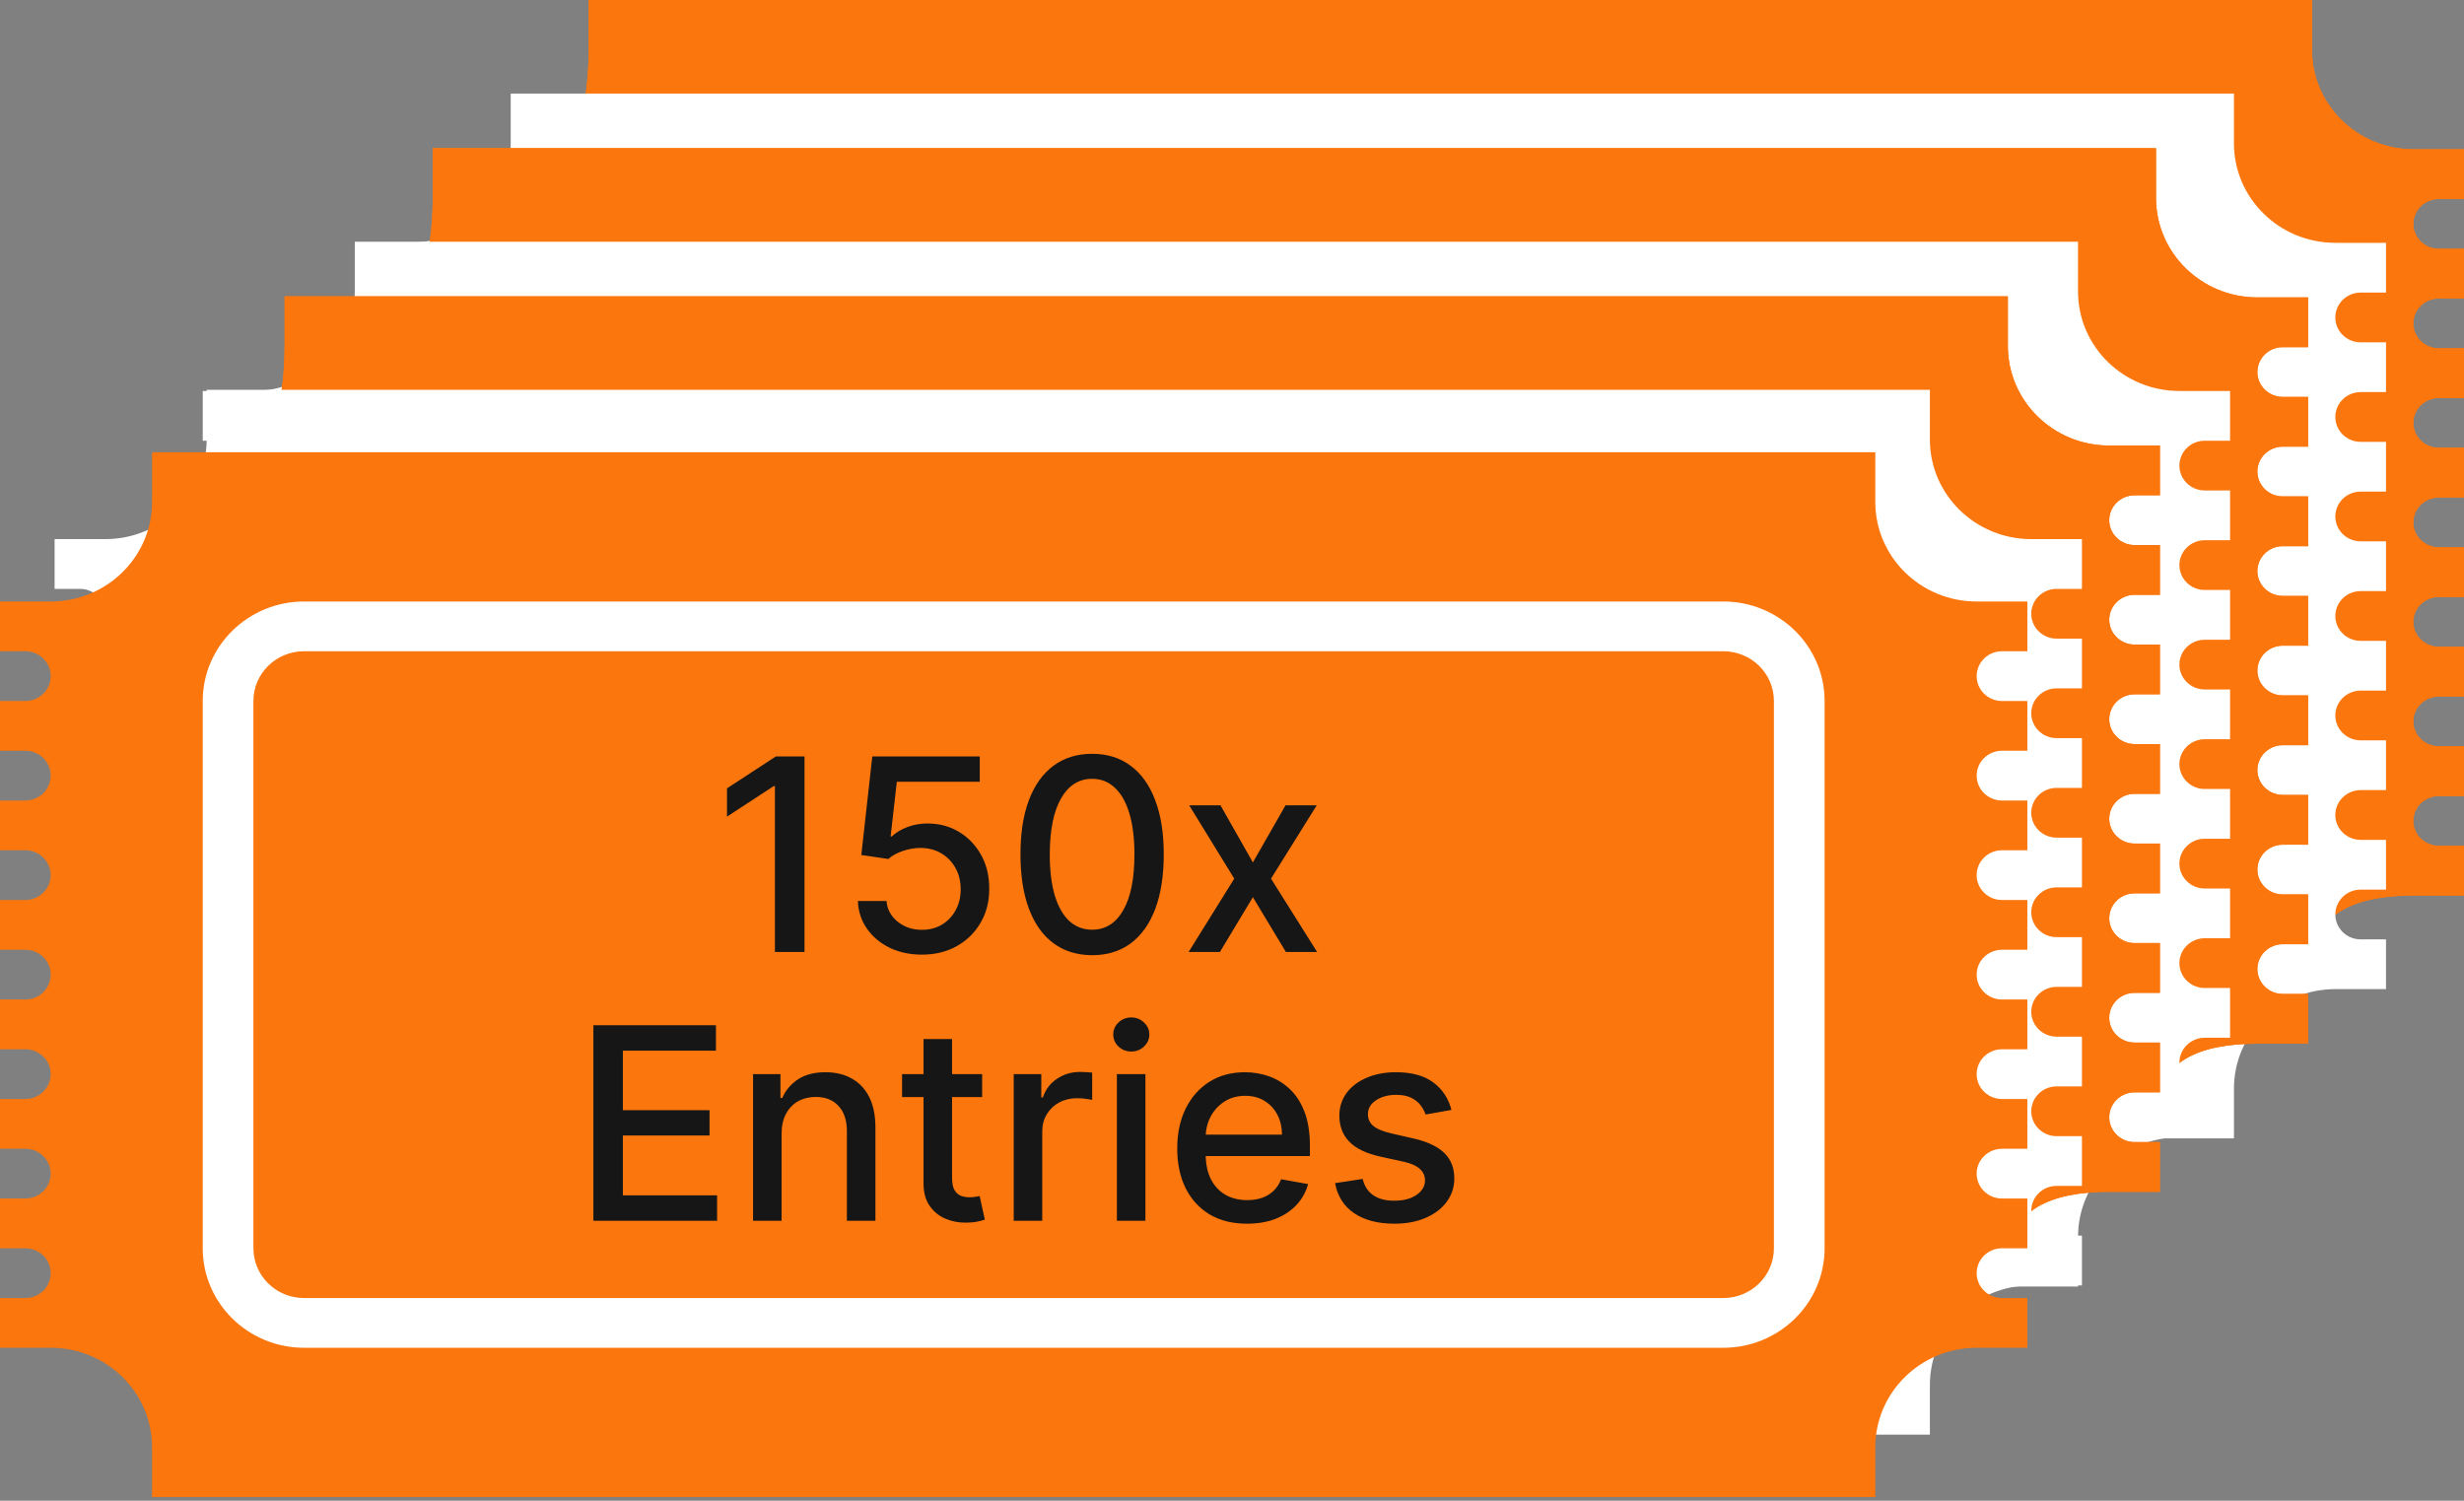
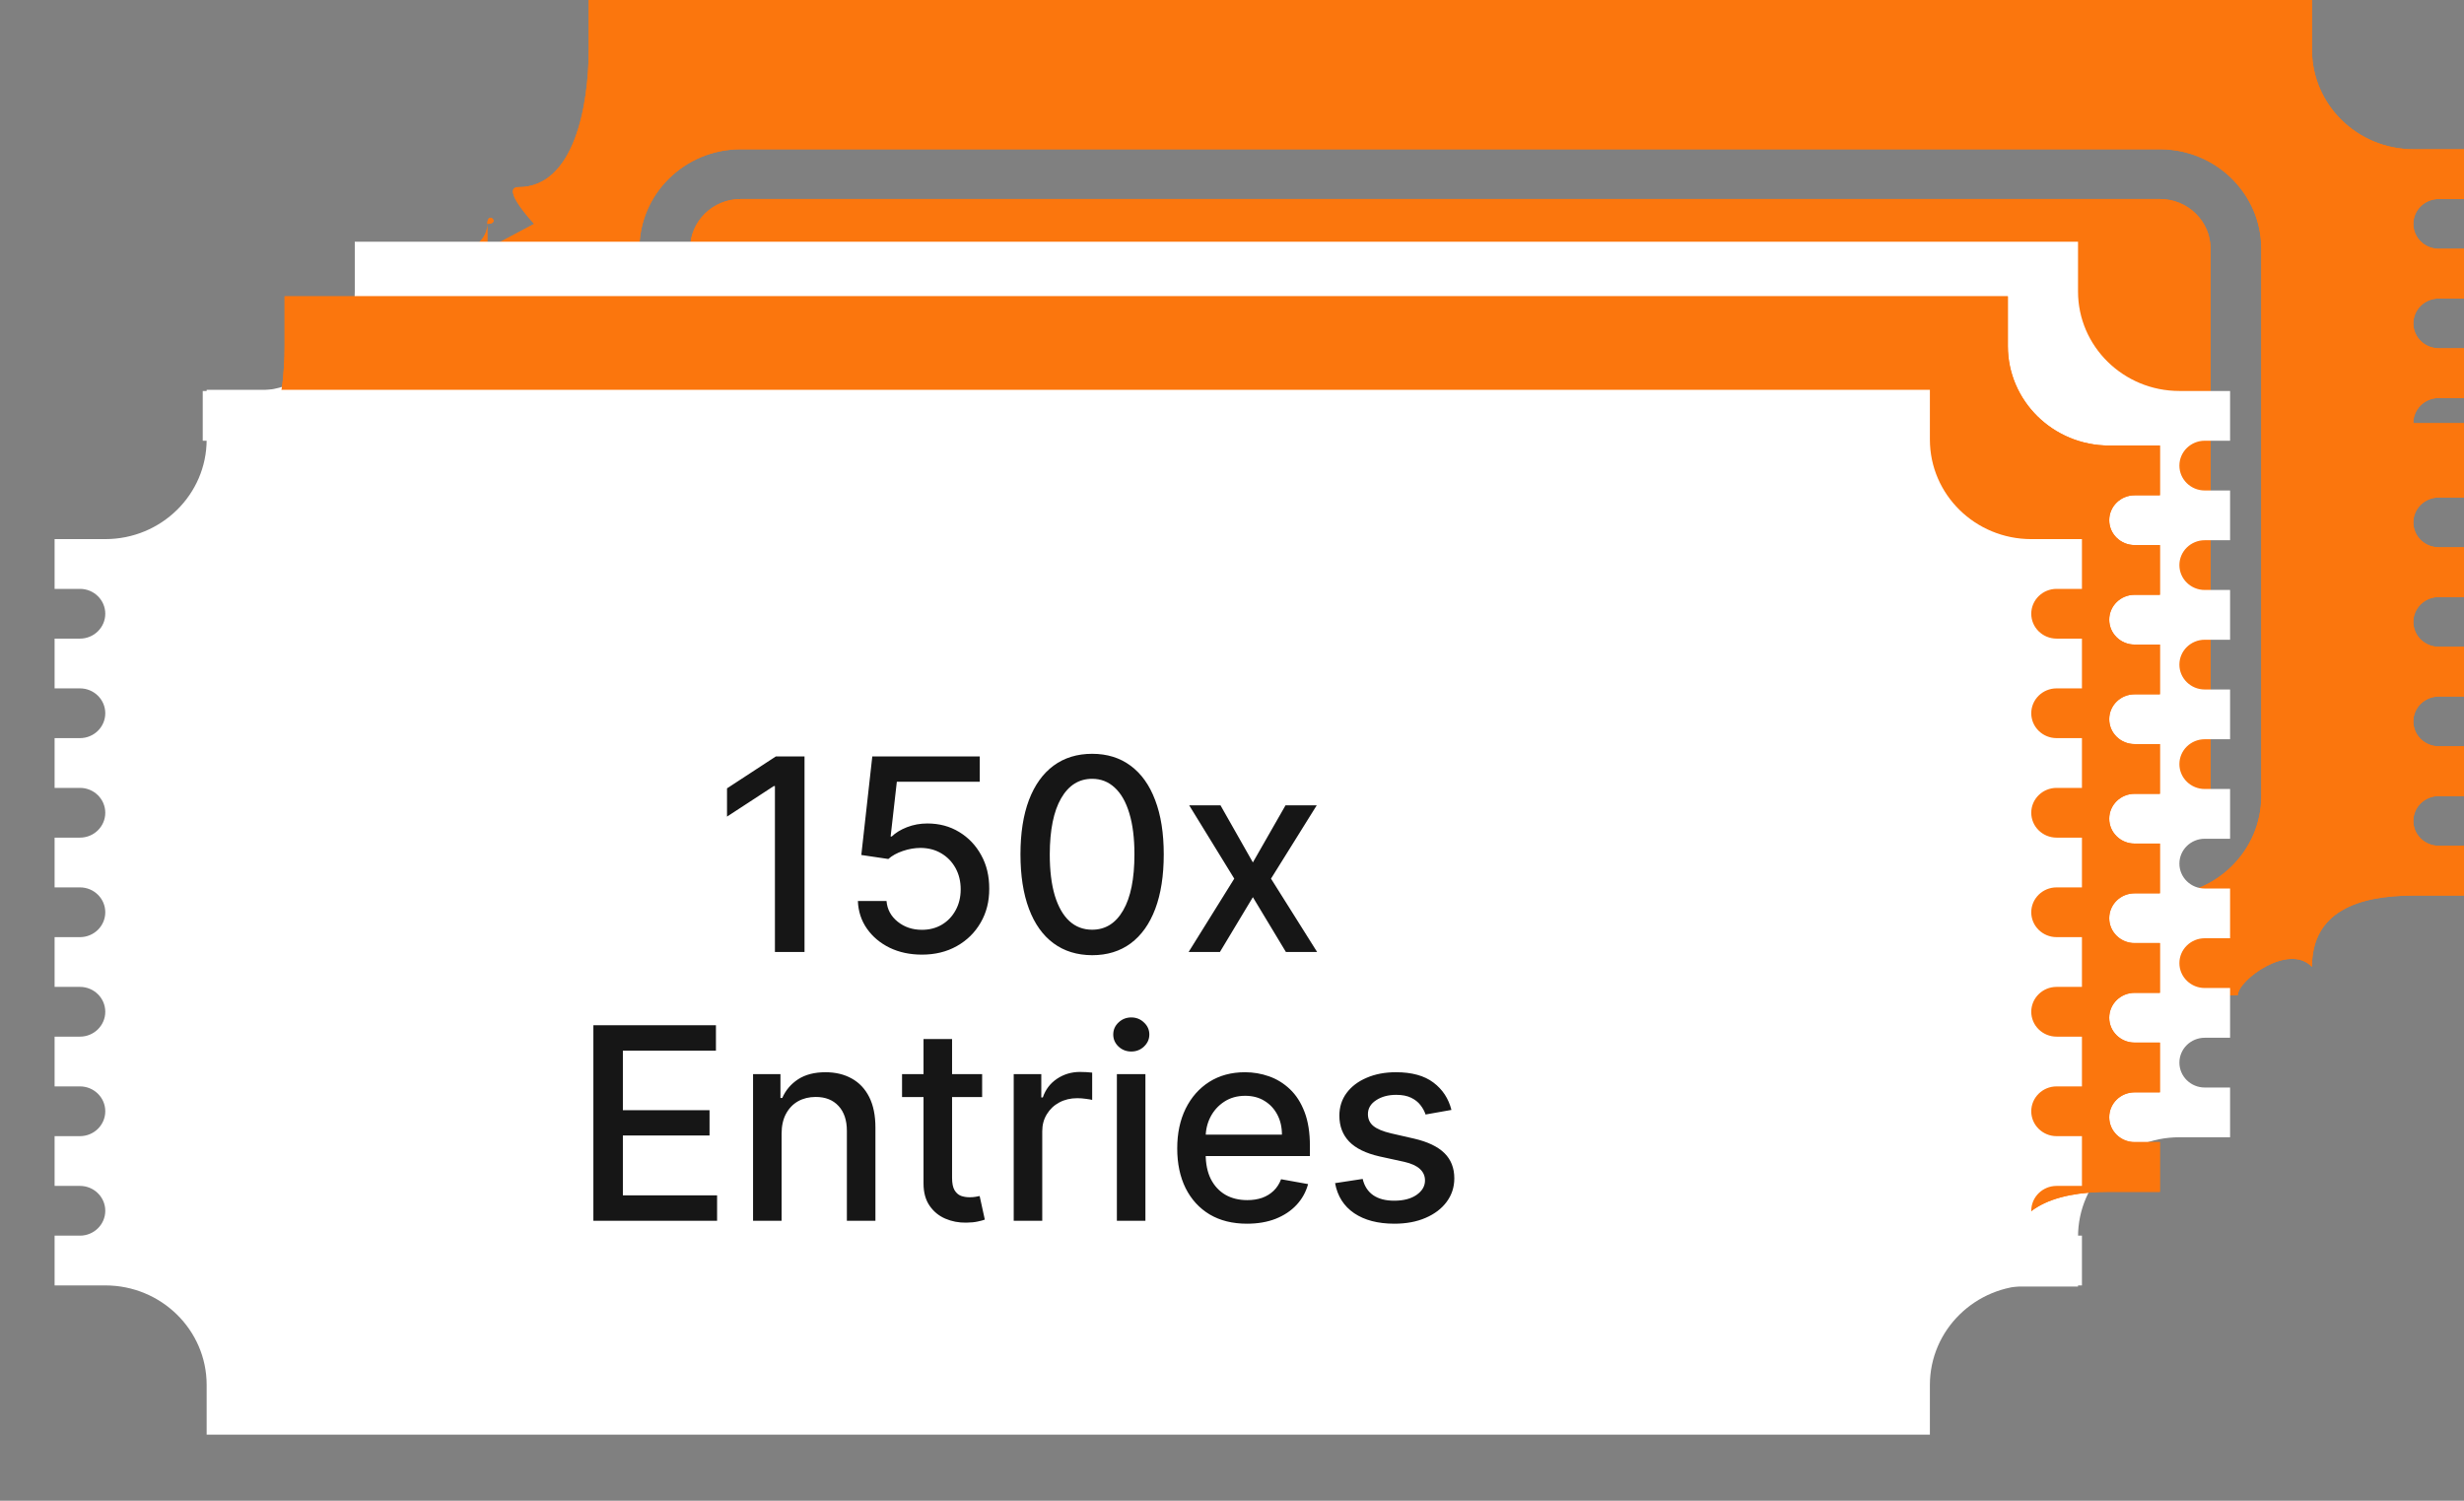
<svg xmlns="http://www.w3.org/2000/svg" width="220" height="134" viewBox="0 0 220 134" fill="none">
  <rect x="0" y="0" width="220" height="134" fill="#808080" stroke="none" />
+   <path d="M217.738 75.521H220.001V79.964C218.648 79.964 217.159 79.964 215.476 79.964C210.48 79.964 206.425 81.425 206.425 86.329C204.336 84.158 199.811 87.538 199.811 88.849L52.564 93.291C52.564 91.981 52.564 90.475 52.564 88.849C52.564 83.944 48.51 79.964 43.514 79.964C42.07 79.964 40.5 79.964 38.988 79.964V75.521H41.251C42.5 75.521 43.514 74.526 43.514 73.3C43.514 72.074 42.5 71.079 41.251 71.079H38.988V66.636H41.251C42.5 66.636 43.514 65.641 43.514 64.415C43.514 63.189 42.5 62.194 41.251 62.194H38.988V57.752H41.251C42.5 57.752 43.514 56.757 43.514 55.53C43.514 54.304 42.5 53.309 41.251 53.309H38.988V48.867H41.251C42.5 48.867 43.514 47.872 43.514 46.646C43.514 45.419 42.5 44.424 41.251 44.424H38.988V39.982H41.251C42.5 39.982 43.514 38.987 43.514 37.761C43.514 36.535 42.5 35.539 41.251 35.539H38.988V31.097H41.251C42.5 31.097 43.514 30.102 43.514 28.876C43.514 27.65 42.5 26.655 41.251 26.655H38.988V22.212H41.251C42.5 22.212 43.514 21.217 43.514 19.991C43.514 18.765 44.763 19.991 43.514 19.991V22.212L47.691 19.991C47.691 19.991 44.615 16.709 46.298 16.709C51.294 16.709 52.564 9.347 52.564 4.442C52.564 2.817 52.564 1.311 52.564 0H206.425C206.425 1.311 206.425 2.817 206.425 4.442C206.425 9.347 210.48 13.327 215.476 13.327C217.159 13.327 218.648 13.327 220.001 13.327V17.77H217.738C216.489 17.77 215.476 18.765 215.476 19.991C215.476 21.217 216.489 22.212 217.738 22.212H220.001V26.655H217.738C216.489 26.655 215.476 27.65 215.476 28.876C215.476 30.102 216.489 31.097 217.738 31.097H220.001V35.539H217.738C216.489 35.539 215.476 36.535 215.476 37.761H220.001V44.424H217.738C216.489 44.424 215.476 45.419 215.476 46.646C215.476 47.872 216.489 48.867 217.738 48.867H220.001V53.309H217.738C216.489 53.309 215.476 54.304 215.476 55.53C215.476 56.757 216.489 57.752 217.738 57.752H220.001V62.194H217.738C216.489 62.194 215.476 63.189 215.476 64.415C215.476 65.641 216.489 66.636 217.738 66.636H220.001V71.079H217.738C216.489 71.079 215.476 72.074 215.476 73.3C215.476 74.526 216.489 75.521 217.738 75.521ZM201.9 22.212C201.9 17.308 197.845 13.327 192.849 13.327H66.14C61.144 13.327 57.09 17.308 57.09 22.212V71.079C57.09 75.983 61.144 79.964 66.14 79.964H192.849C197.845 79.964 201.9 75.983 201.9 71.079V22.212ZM192.849 75.521H66.14C63.638 75.521 61.615 73.531 61.615 71.079V22.212C61.615 19.756 63.638 17.77 66.14 17.77H192.849C195.347 17.77 197.374 19.756 197.374 22.212V71.079C197.374 73.531 195.347 75.521 192.849 75.521Z" fill="#FB760D" />
  <path d="M217.738 75.521H220.001V79.964C218.648 79.964 217.159 79.964 215.476 79.964C210.48 79.964 206.425 81.425 206.425 86.329C204.336 84.158 199.811 87.538 199.811 88.849L52.564 93.291C52.564 91.981 52.564 90.475 52.564 88.849C52.564 83.944 48.51 79.964 43.514 79.964C42.07 79.964 40.5 79.964 38.988 79.964V75.521H41.251C42.5 75.521 43.514 74.526 43.514 73.3C43.514 72.074 42.5 71.079 41.251 71.079H38.988V66.636H41.251C42.5 66.636 43.514 65.641 43.514 64.415C43.514 63.189 42.5 62.194 41.251 62.194H38.988V57.752H41.251C42.5 57.752 43.514 56.757 43.514 55.53C43.514 54.304 42.5 53.309 41.251 53.309H38.988V48.867H41.251C42.5 48.867 43.514 47.872 43.514 46.646C43.514 45.419 42.5 44.424 41.251 44.424H38.988V39.982H41.251C42.5 39.982 43.514 38.987 43.514 37.761C43.514 36.535 42.5 35.539 41.251 35.539H38.988V31.097H41.251C42.5 31.097 43.514 30.102 43.514 28.876C43.514 27.65 42.5 26.655 41.251 26.655H38.988V22.212H41.251C42.5 22.212 43.514 21.217 43.514 19.991C43.514 18.765 44.763 19.991 43.514 19.991V22.212L47.691 19.991C47.691 19.991 44.615 16.709 46.298 16.709C51.294 16.709 52.564 9.347 52.564 4.442C52.564 2.817 52.564 1.311 52.564 0H206.425C206.425 1.311 206.425 2.817 206.425 4.442C206.425 9.347 210.48 13.327 215.476 13.327C217.159 13.327 218.648 13.327 220.001 13.327V17.77H217.738C216.489 17.77 215.476 18.765 215.476 19.991C215.476 21.217 216.489 22.212 217.738 22.212H220.001V26.655H217.738C216.489 26.655 215.476 27.65 215.476 28.876C215.476 30.102 216.489 31.097 217.738 31.097H220.001V35.539H217.738C216.489 35.539 215.476 36.535 215.476 37.761C215.476 38.987 216.489 39.982 217.738 39.982H220.001V44.424H217.738C216.489 44.424 215.476 45.419 215.476 46.646C215.476 47.872 216.489 48.867 217.738 48.867H220.001V53.309H217.738C216.489 53.309 215.476 54.304 215.476 55.53C215.476 56.757 216.489 57.752 217.738 57.752H220.001V62.194H217.738C216.489 62.194 215.476 63.189 215.476 64.415C215.476 65.641 216.489 66.636 217.738 66.636H220.001V71.079H217.738C216.489 71.079 215.476 72.074 215.476 73.3C215.476 74.526 216.489 75.521 217.738 75.521ZM201.9 22.212C201.9 17.308 197.845 13.327 192.849 13.327H66.14C61.144 13.327 57.09 17.308 57.09 22.212V71.079C57.09 75.983 61.144 79.964 66.14 79.964H192.849C197.845 79.964 201.9 75.983 201.9 71.079V22.212ZM192.849 75.521H66.14C63.638 75.521 61.615 73.531 61.615 71.079V22.212C61.615 19.756 63.638 17.77 66.14 17.77H192.849C195.347 17.77 197.374 19.756 197.374 22.212V71.079C197.374 73.531 195.347 75.521 192.849 75.521Z" fill="#FB760D" />
-   <path d="M217.738 75.521H220.001V79.964C218.648 79.964 217.159 79.964 215.476 79.964C210.48 79.964 206.425 81.425 206.425 86.329C204.336 84.158 199.811 87.538 199.811 88.849L52.564 93.291C52.564 91.981 52.564 90.475 52.564 88.849C52.564 83.944 48.51 79.964 43.514 79.964C42.07 79.964 40.5 79.964 38.988 79.964V75.521H41.251C42.5 75.521 43.514 74.526 43.514 73.3C43.514 72.074 42.5 71.079 41.251 71.079H38.988V66.636H41.251C42.5 66.636 43.514 65.641 43.514 64.415C43.514 63.189 42.5 62.194 41.251 62.194H38.988V57.752H41.251C42.5 57.752 43.514 56.757 43.514 55.53C43.514 54.304 42.5 53.309 41.251 53.309H38.988V48.867H41.251C42.5 48.867 43.514 47.872 43.514 46.646C43.514 45.419 42.5 44.424 41.251 44.424H38.988V39.982H41.251C42.5 39.982 43.514 38.987 43.514 37.761C43.514 36.535 42.5 35.539 41.251 35.539H38.988V31.097H41.251C42.5 31.097 43.514 30.102 43.514 28.876C43.514 27.65 42.5 26.655 41.251 26.655H38.988V22.212H41.251C42.5 22.212 43.514 21.217 43.514 19.991C43.514 18.765 44.763 19.991 43.514 19.991V22.212L47.691 19.991C47.691 19.991 44.615 16.709 46.298 16.709C51.294 16.709 52.564 9.347 52.564 4.442C52.564 2.817 52.564 1.311 52.564 0H206.425C206.425 1.311 206.425 2.817 206.425 4.442C206.425 9.347 210.48 13.327 215.476 13.327C217.159 13.327 218.648 13.327 220.001 13.327V17.77H217.738C216.489 17.77 215.476 18.765 215.476 19.991C215.476 21.217 216.489 22.212 217.738 22.212H220.001V26.655H217.738C216.489 26.655 215.476 27.65 215.476 28.876C215.476 30.102 216.489 31.097 217.738 31.097H220.001V35.539H217.738C216.489 35.539 215.476 36.535 215.476 37.761C215.476 38.987 216.489 39.982 217.738 39.982H220.001V44.424H217.738C216.489 44.424 215.476 45.419 215.476 46.646C215.476 47.872 216.489 48.867 217.738 48.867H220.001V53.309H217.738C216.489 53.309 215.476 54.304 215.476 55.53C215.476 56.757 216.489 57.752 217.738 57.752H220.001V62.194H217.738C216.489 62.194 215.476 63.189 215.476 64.415C215.476 65.641 216.489 66.636 217.738 66.636H220.001V71.079H217.738C216.489 71.079 215.476 72.074 215.476 73.3C215.476 74.526 216.489 75.521 217.738 75.521ZM201.9 22.212C201.9 17.308 197.845 13.327 192.849 13.327H66.14C61.144 13.327 57.09 17.308 57.09 22.212V71.079C57.09 75.983 61.144 79.964 66.14 79.964H192.849C197.845 79.964 201.9 75.983 201.9 71.079V22.212ZM192.849 75.521H66.14C63.638 75.521 61.615 73.531 61.615 71.079V22.212C61.615 19.756 63.638 17.77 66.14 17.77H192.849C195.347 17.77 197.374 19.756 197.374 22.212V71.079C197.374 73.531 195.347 75.521 192.849 75.521Z" fill="#FB760D" />
-   <path d="M210.773 83.876H213.036V88.318C211.683 88.318 210.194 88.318 208.511 88.318C203.515 88.318 199.46 92.299 199.46 97.203C199.46 98.829 199.46 100.335 199.46 101.646H45.599C45.599 100.335 45.599 98.829 45.599 97.203C45.599 92.299 41.545 88.318 36.549 88.318C35.105 88.318 33.535 88.318 32.023 88.318V83.876H34.286C35.535 83.876 36.549 82.881 36.549 81.655C36.549 80.429 35.535 79.433 34.286 79.433H32.023V74.991H34.286C35.535 74.991 36.549 73.996 36.549 72.77C36.549 71.544 35.535 70.549 34.286 70.549H32.023V66.106H34.286C35.535 66.106 36.549 65.111 36.549 63.885C36.549 62.659 35.535 61.664 34.286 61.664H32.023V57.221H34.286C35.535 57.221 36.549 56.226 36.549 55C36.549 53.774 35.535 52.779 34.286 52.779H32.023V48.336H34.286C35.535 48.336 36.549 47.341 36.549 46.115C36.549 44.889 35.535 43.894 34.286 43.894H32.023V39.452H34.286C35.535 39.452 36.549 38.456 36.549 37.23C36.549 36.004 35.535 35.009 34.286 35.009H32.023V30.567H34.286C35.535 30.567 36.549 29.572 36.549 28.345C36.549 27.119 35.535 26.124 34.286 26.124H32.023V21.682C33.377 21.682 34.865 21.682 36.549 21.682C41.545 21.682 45.599 17.701 45.599 12.797C45.599 11.171 45.599 9.665 45.599 8.354H199.46C199.46 9.665 199.46 11.171 199.46 12.797C199.46 17.701 203.515 21.682 208.511 21.682C210.194 21.682 211.683 21.682 213.036 21.682V26.124H210.773C209.524 26.124 208.511 27.119 208.511 28.345C208.511 29.572 209.524 30.567 210.773 30.567H213.036V35.009H210.773C209.524 35.009 208.511 36.004 208.511 37.23C208.511 38.456 209.524 39.452 210.773 39.452H213.036V43.894H210.773C209.524 43.894 208.511 44.889 208.511 46.115C208.511 47.341 209.524 48.336 210.773 48.336H213.036V52.779H210.773C209.524 52.779 208.511 53.774 208.511 55C208.511 56.226 209.524 57.221 210.773 57.221H213.036V61.664H210.773C209.524 61.664 208.511 62.659 208.511 63.885C208.511 65.111 209.524 66.106 210.773 66.106H213.036V70.549H210.773C209.524 70.549 208.511 71.544 208.511 72.77C208.511 73.996 209.524 74.991 210.773 74.991H213.036V79.433H210.773C209.524 79.433 208.511 80.429 208.511 81.655C208.511 82.881 209.524 83.876 210.773 83.876ZM194.935 30.567C192.239 26.124 190.052 24.019 185.884 21.682H59.175C54.998 26.124 52.91 28.345 50.125 30.567V79.433C54.302 81.655 54.302 81.655 59.175 88.318H185.884C191.346 83.876 189.713 83.876 194.935 79.433V30.567ZM185.884 88.318H59.175C56.673 88.318 50.125 81.886 50.125 79.433V30.567C50.125 28.11 56.673 21.682 59.175 21.682H185.884C188.382 21.682 194.935 28.11 194.935 30.567V79.433C194.935 79.433 188.382 88.318 185.884 88.318Z" fill="white" />
-   <path d="M203.813 88.749H206.075V93.192C204.722 93.192 203.233 93.192 201.55 93.192C196.554 93.192 192.499 94.652 192.499 99.557C190.411 97.385 185.885 100.766 185.885 102.076L38.639 106.519C38.639 105.208 38.639 103.702 38.639 102.076C38.639 97.172 34.584 93.192 29.588 93.192C28.144 93.192 26.574 93.192 25.062 93.192V88.749H27.325C28.574 88.749 29.588 87.754 29.588 86.528C29.588 85.302 28.574 84.307 27.325 84.307H25.062V79.864H27.325C28.574 79.864 29.588 78.869 29.588 77.643C29.588 76.417 28.574 75.422 27.325 75.422H25.062V70.979H27.325C28.574 70.979 29.588 69.984 29.588 68.758C29.588 67.532 28.574 66.537 27.325 66.537H25.062V62.095H27.325C28.574 62.095 29.588 61.099 29.588 59.873C29.588 58.647 28.574 57.652 27.325 57.652H25.062V53.21H27.325C28.574 53.21 29.588 52.215 29.588 50.989C29.588 49.762 28.574 48.767 27.325 48.767H25.062V44.325H27.325C28.574 44.325 29.588 43.33 29.588 42.104C29.588 40.877 28.574 39.882 27.325 39.882H25.062V35.44H27.325C28.574 35.44 29.588 34.445 29.588 33.219C29.588 31.993 30.837 33.219 29.588 33.219V35.44L33.765 33.219C33.765 33.219 30.689 29.937 32.373 29.937C37.369 29.937 38.639 22.575 38.639 17.67C38.639 16.044 38.639 14.538 38.639 13.228H192.499C192.499 14.538 192.499 16.044 192.499 17.67C192.499 22.575 196.554 26.555 201.55 26.555C203.233 26.555 204.722 26.555 206.075 26.555V30.997H203.813C202.564 30.997 201.55 31.993 201.55 33.219C201.55 34.445 202.564 35.44 203.813 35.44H206.075V39.882H203.813C202.564 39.882 201.55 40.877 201.55 42.104C201.55 43.33 202.564 44.325 203.813 44.325H206.075V48.767H203.813C202.564 48.767 201.55 49.762 201.55 50.989C201.55 52.215 202.564 53.21 203.813 53.21H206.075V57.652H203.813C202.564 57.652 201.55 58.647 201.55 59.873C201.55 61.099 202.564 62.095 203.813 62.095H206.075V66.537H203.813C202.564 66.537 201.55 67.532 201.55 68.758C201.55 69.984 202.564 70.979 203.813 70.979H206.075V75.422H203.813C202.564 75.422 201.55 76.417 201.55 77.643C201.55 78.869 202.564 79.864 203.813 79.864H206.075V84.307H203.813C202.564 84.307 201.55 85.302 201.55 86.528C201.55 87.754 202.564 88.749 203.813 88.749ZM187.974 35.44C187.974 30.535 183.919 26.555 178.923 26.555H52.214C47.218 26.555 43.164 30.535 43.164 35.44V84.307C43.164 89.211 47.218 93.192 52.214 93.192H178.923C183.919 93.192 187.974 89.211 187.974 84.307V35.44ZM178.923 88.749H52.214C49.712 88.749 47.689 86.759 47.689 84.307V35.44C47.689 32.983 49.712 30.997 52.214 30.997H178.923C181.421 30.997 183.449 32.983 183.449 35.44V84.307C183.449 86.759 181.421 88.749 178.923 88.749Z" fill="#FB760D" />
-   <path d="M203.813 88.749H206.075V93.192C204.722 93.192 203.233 93.192 201.55 93.192C196.554 93.192 192.499 94.652 192.499 99.557C190.411 97.385 185.885 100.766 185.885 102.076L38.639 106.519C38.639 105.208 38.639 103.702 38.639 102.076C38.639 97.172 34.584 93.192 29.588 93.192C28.144 93.192 26.574 93.192 25.062 93.192V88.749H27.325C28.574 88.749 29.588 87.754 29.588 86.528C29.588 85.302 28.574 84.307 27.325 84.307H25.062V79.864H27.325C28.574 79.864 29.588 78.869 29.588 77.643C29.588 76.417 28.574 75.422 27.325 75.422H25.062V70.979H27.325C28.574 70.979 29.588 69.984 29.588 68.758C29.588 67.532 28.574 66.537 27.325 66.537H25.062V62.095H27.325C28.574 62.095 29.588 61.099 29.588 59.873C29.588 58.647 28.574 57.652 27.325 57.652H25.062V53.21H27.325C28.574 53.21 29.588 52.215 29.588 50.989C29.588 49.762 28.574 48.767 27.325 48.767H25.062V44.325H27.325C28.574 44.325 29.588 43.33 29.588 42.104C29.588 40.877 28.574 39.882 27.325 39.882H25.062V35.44H27.325C28.574 35.44 29.588 34.445 29.588 33.219C29.588 31.993 30.837 33.219 29.588 33.219V35.44L33.765 33.219C33.765 33.219 30.689 29.937 32.373 29.937C37.369 29.937 38.639 22.575 38.639 17.67C38.639 16.044 38.639 14.538 38.639 13.228H192.499C192.499 14.538 192.499 16.044 192.499 17.67C192.499 22.575 196.554 26.555 201.55 26.555C203.233 26.555 204.722 26.555 206.075 26.555V30.997H203.813C202.564 30.997 201.55 31.993 201.55 33.219C201.55 34.445 202.564 35.44 203.813 35.44H206.075V39.882H203.813C202.564 39.882 201.55 40.877 201.55 42.104C201.55 43.33 202.564 44.325 203.813 44.325H206.075V48.767H203.813C202.564 48.767 201.55 49.762 201.55 50.989C201.55 52.215 202.564 53.21 203.813 53.21H206.075V57.652H203.813C202.564 57.652 201.55 58.647 201.55 59.873C201.55 61.099 202.564 62.095 203.813 62.095H206.075V66.537H203.813C202.564 66.537 201.55 67.532 201.55 68.758C201.55 69.984 202.564 70.979 203.813 70.979H206.075V75.422H203.813C202.564 75.422 201.55 76.417 201.55 77.643C201.55 78.869 202.564 79.864 203.813 79.864H206.075V84.307H203.813C202.564 84.307 201.55 85.302 201.55 86.528C201.55 87.754 202.564 88.749 203.813 88.749ZM187.974 35.44C187.974 30.535 183.919 26.555 178.923 26.555H52.214C47.218 26.555 43.164 30.535 43.164 35.44V84.307C43.164 89.211 47.218 93.192 52.214 93.192H178.923C183.919 93.192 187.974 89.211 187.974 84.307V35.44ZM178.923 88.749H52.214C49.712 88.749 47.689 86.759 47.689 84.307V35.44C47.689 32.983 49.712 30.997 52.214 30.997H178.923C181.421 30.997 183.449 32.983 183.449 35.44V84.307C183.449 86.759 181.421 88.749 178.923 88.749Z" fill="#FB760D" />
  <path d="M196.852 97.104H199.114V101.546C197.761 101.546 196.272 101.546 194.589 101.546C189.593 101.546 185.538 105.527 185.538 110.431C185.538 112.057 185.538 113.563 185.538 114.873H31.677C31.677 113.563 31.677 112.057 31.677 110.431C31.677 105.527 27.623 101.546 22.627 101.546C21.183 101.546 19.613 101.546 18.102 101.546V97.104H20.364C21.613 97.104 22.627 96.109 22.627 94.882C22.627 93.656 21.613 92.661 20.364 92.661H18.102V88.219H20.364C21.613 88.219 22.627 87.224 22.627 85.998C22.627 84.772 21.613 83.776 20.364 83.776H18.102V79.334H20.364C21.613 79.334 22.627 78.339 22.627 77.113C22.627 75.887 21.613 74.891 20.364 74.891H18.102V70.449H20.364C21.613 70.449 22.627 69.454 22.627 68.228C22.627 67.002 21.613 66.007 20.364 66.007H18.102V61.564H20.364C21.613 61.564 22.627 60.569 22.627 59.343C22.627 58.117 21.613 57.122 20.364 57.122H18.102V52.679H20.364C21.613 52.679 22.627 51.684 22.627 50.458C22.627 49.232 21.613 48.237 20.364 48.237H18.102V43.794H20.364C21.613 43.794 22.627 42.799 22.627 41.573C22.627 40.347 21.613 39.352 20.364 39.352H18.102V34.91C19.455 34.91 20.944 34.91 22.627 34.91C27.623 34.91 31.677 30.929 31.677 26.025C31.677 24.399 31.677 22.893 31.677 21.582H185.538C185.538 22.893 185.538 24.399 185.538 26.025C185.538 30.929 189.593 34.91 194.589 34.91C196.272 34.91 197.761 34.91 199.114 34.91V39.352H196.852C195.603 39.352 194.589 40.347 194.589 41.573C194.589 42.799 195.603 43.794 196.852 43.794H199.114V48.237H196.852C195.603 48.237 194.589 49.232 194.589 50.458C194.589 51.684 195.603 52.679 196.852 52.679H199.114V57.122H196.852C195.603 57.122 194.589 58.117 194.589 59.343C194.589 60.569 195.603 61.564 196.852 61.564H199.114V66.007H196.852C195.603 66.007 194.589 67.002 194.589 68.228C194.589 69.454 195.603 70.449 196.852 70.449H199.114V74.891H196.852C195.603 74.891 194.589 75.887 194.589 77.113C194.589 78.339 195.603 79.334 196.852 79.334H199.114V83.776H196.852C195.603 83.776 194.589 84.772 194.589 85.998C194.589 87.224 195.603 88.219 196.852 88.219H199.114V92.661H196.852C195.603 92.661 194.589 93.656 194.589 94.882C194.589 96.109 195.603 97.104 196.852 97.104ZM181.013 43.794C178.317 39.352 176.131 37.247 171.962 34.91H45.254C41.076 39.352 38.988 41.573 36.203 43.794V92.661C40.38 94.882 40.38 94.882 45.254 101.546H171.962C177.424 97.104 175.791 97.104 181.013 92.661V43.794ZM171.962 101.546H45.254C42.751 101.546 36.203 95.114 36.203 92.661V43.794C36.203 41.338 42.751 34.91 45.254 34.91H171.962C174.46 34.91 181.013 41.338 181.013 43.794V92.661C181.013 92.661 174.46 101.546 171.962 101.546Z" fill="white" />
  <path d="M190.586 101.977H192.849V106.42C191.496 106.42 190.007 106.42 188.323 106.42C183.327 106.42 179.273 107.88 179.273 112.785C177.184 110.613 172.659 113.994 172.659 115.305L25.412 119.747C25.412 118.436 25.412 116.93 25.412 115.305C25.412 110.4 21.357 106.42 16.361 106.42C14.918 106.42 13.347 106.42 11.836 106.42V101.977H14.099C15.348 101.977 16.361 100.982 16.361 99.756C16.361 98.53 15.348 97.535 14.099 97.535H11.836V93.092H14.099C15.348 93.092 16.361 92.097 16.361 90.871C16.361 89.645 15.348 88.65 14.099 88.65H11.836V84.207H14.099C15.348 84.207 16.361 83.212 16.361 81.986C16.361 80.76 15.348 79.765 14.099 79.765H11.836V75.323H14.099C15.348 75.323 16.361 74.328 16.361 73.101C16.361 71.875 15.348 70.88 14.099 70.88H11.836V66.438H14.099C15.348 66.438 16.361 65.443 16.361 64.216C16.361 62.99 15.348 61.995 14.099 61.995H11.836V57.553H14.099C15.348 57.553 16.361 56.558 16.361 55.332C16.361 54.105 15.348 53.11 14.099 53.11H11.836V48.668H14.099C15.348 48.668 16.361 47.673 16.361 46.447C16.361 45.221 17.61 46.447 16.361 46.447V48.668L20.538 46.447C20.538 46.447 17.463 43.165 19.146 43.165C24.142 43.165 25.412 35.803 25.412 30.898C25.412 29.272 25.412 27.766 25.412 26.456H179.273C179.273 27.766 179.273 29.272 179.273 30.898C179.273 35.803 183.327 39.783 188.323 39.783C190.007 39.783 191.496 39.783 192.849 39.783V44.226H190.586C189.337 44.226 188.323 45.221 188.323 46.447C188.323 47.673 189.337 48.668 190.586 48.668H192.849V53.11H190.586C189.337 53.11 188.323 54.105 188.323 55.332C188.323 56.558 189.337 57.553 190.586 57.553H192.849V61.995H190.586C189.337 61.995 188.323 62.99 188.323 64.216C188.323 65.443 189.337 66.438 190.586 66.438H192.849V70.88H190.586C189.337 70.88 188.323 71.875 188.323 73.101C188.323 74.328 189.337 75.323 190.586 75.323H192.849V79.765H190.586C189.337 79.765 188.323 80.76 188.323 81.986C188.323 83.212 189.337 84.207 190.586 84.207H192.849V88.65H190.586C189.337 88.65 188.323 89.645 188.323 90.871C188.323 92.097 189.337 93.092 190.586 93.092H192.849V97.535H190.586C189.337 97.535 188.323 98.53 188.323 99.756C188.323 100.982 189.337 101.977 190.586 101.977ZM174.747 48.668C174.747 43.764 170.693 39.783 165.697 39.783H38.988C33.992 39.783 29.937 43.764 29.937 48.668V97.535C29.937 102.439 33.992 106.42 38.988 106.42H165.697C170.693 106.42 174.747 102.439 174.747 97.535V48.668ZM165.697 101.977H38.988C36.485 101.977 34.462 99.987 34.462 97.535V48.668C34.462 46.211 36.485 44.226 38.988 44.226H165.697C168.195 44.226 170.222 46.211 170.222 48.668V97.535C170.222 99.987 168.195 101.977 165.697 101.977Z" fill="#FB760D" />
  <path d="M190.586 101.977H192.849V106.42C191.496 106.42 190.007 106.42 188.323 106.42C183.327 106.42 179.273 107.88 179.273 112.785C177.184 110.613 172.659 113.994 172.659 115.305L25.412 119.747C25.412 118.436 25.412 116.93 25.412 115.305C25.412 110.4 21.357 106.42 16.361 106.42C14.918 106.42 13.347 106.42 11.836 106.42V101.977H14.099C15.348 101.977 16.361 100.982 16.361 99.756C16.361 98.53 15.348 97.535 14.099 97.535H11.836V93.092H14.099C15.348 93.092 16.361 92.097 16.361 90.871C16.361 89.645 15.348 88.65 14.099 88.65H11.836V84.207H14.099C15.348 84.207 16.361 83.212 16.361 81.986C16.361 80.76 15.348 79.765 14.099 79.765H11.836V75.323H14.099C15.348 75.323 16.361 74.328 16.361 73.101C16.361 71.875 15.348 70.88 14.099 70.88H11.836V66.438H14.099C15.348 66.438 16.361 65.443 16.361 64.216C16.361 62.99 15.348 61.995 14.099 61.995H11.836V57.553H14.099C15.348 57.553 16.361 56.558 16.361 55.332C16.361 54.105 15.348 53.11 14.099 53.11H11.836V48.668H14.099C15.348 48.668 16.361 47.673 16.361 46.447C16.361 45.221 17.61 46.447 16.361 46.447V48.668L20.538 46.447C20.538 46.447 17.463 43.165 19.146 43.165C24.142 43.165 25.412 35.803 25.412 30.898C25.412 29.272 25.412 27.766 25.412 26.456H179.273C179.273 27.766 179.273 29.272 179.273 30.898C179.273 35.803 183.327 39.783 188.323 39.783C190.007 39.783 191.496 39.783 192.849 39.783V44.226H190.586C189.337 44.226 188.323 45.221 188.323 46.447C188.323 47.673 189.337 48.668 190.586 48.668H192.849V53.11H190.586C189.337 53.11 188.323 54.105 188.323 55.332C188.323 56.558 189.337 57.553 190.586 57.553H192.849V61.995H190.586C189.337 61.995 188.323 62.99 188.323 64.216C188.323 65.443 189.337 66.438 190.586 66.438H192.849V70.88H190.586C189.337 70.88 188.323 71.875 188.323 73.101C188.323 74.328 189.337 75.323 190.586 75.323H192.849V79.765H190.586C189.337 79.765 188.323 80.76 188.323 81.986C188.323 83.212 189.337 84.207 190.586 84.207H192.849V88.65H190.586C189.337 88.65 188.323 89.645 188.323 90.871C188.323 92.097 189.337 93.092 190.586 93.092H192.849V97.535H190.586C189.337 97.535 188.323 98.53 188.323 99.756C188.323 100.982 189.337 101.977 190.586 101.977ZM174.747 48.668C174.747 43.764 170.693 39.783 165.697 39.783H38.988C33.992 39.783 29.937 43.764 29.937 48.668V97.535C29.937 102.439 33.992 106.42 38.988 106.42H165.697C170.693 106.42 174.747 102.439 174.747 97.535V48.668ZM165.697 101.977H38.988C36.485 101.977 34.462 99.987 34.462 97.535V48.668C34.462 46.211 36.485 44.226 38.988 44.226H165.697C168.195 44.226 170.222 46.211 170.222 48.668V97.535C170.222 99.987 168.195 101.977 165.697 101.977Z" fill="#FB760D" />
  <path d="M183.625 110.331H185.888V114.774C184.535 114.774 183.046 114.774 181.362 114.774C176.366 114.774 172.312 118.754 172.312 123.659C172.312 125.285 172.312 126.791 172.312 128.101H18.451C18.451 126.791 18.451 125.285 18.451 123.659C18.451 118.754 14.396 114.774 9.4 114.774C7.957 114.774 6.386 114.774 4.875 114.774V110.331H7.138C8.387 110.331 9.4 109.336 9.4 108.11C9.4 106.884 8.387 105.889 7.138 105.889H4.875V101.447H7.138C8.387 101.447 9.4 100.451 9.4 99.225C9.4 97.999 8.387 97.004 7.138 97.004H4.875V92.562H7.138C8.387 92.562 9.4 91.567 9.4 90.341C9.4 89.114 8.387 88.119 7.138 88.119H4.875V83.677H7.138C8.387 83.677 9.4 82.682 9.4 81.456C9.4 80.23 8.387 79.234 7.138 79.234H4.875V74.792H7.138C8.387 74.792 9.4 73.797 9.4 72.571C9.4 71.345 8.387 70.35 7.138 70.35H4.875V65.907H7.138C8.387 65.907 9.4 64.912 9.4 63.686C9.4 62.46 8.387 61.465 7.138 61.465H4.875V57.022H7.138C8.387 57.022 9.4 56.027 9.4 54.801C9.4 53.575 8.387 52.58 7.138 52.58H4.875V48.137C6.228 48.137 7.717 48.137 9.4 48.137C14.396 48.137 18.451 44.157 18.451 39.252C18.451 37.627 18.451 36.121 18.451 34.81H172.312C172.312 36.121 172.312 37.627 172.312 39.252C172.312 44.157 176.366 48.137 181.362 48.137C183.046 48.137 184.535 48.137 185.888 48.137V52.58H183.625C182.376 52.58 181.362 53.575 181.362 54.801C181.362 56.027 182.376 57.022 183.625 57.022H185.888V61.465H183.625C182.376 61.465 181.362 62.46 181.362 63.686C181.362 64.912 182.376 65.907 183.625 65.907H185.888V70.35H183.625C182.376 70.35 181.362 71.345 181.362 72.571C181.362 73.797 182.376 74.792 183.625 74.792H185.888V79.234H183.625C182.376 79.234 181.362 80.23 181.362 81.456C181.362 82.682 182.376 83.677 183.625 83.677H185.888V88.119H183.625C182.376 88.119 181.362 89.114 181.362 90.341C181.362 91.567 182.376 92.562 183.625 92.562H185.888V97.004H183.625C182.376 97.004 181.362 97.999 181.362 99.225C181.362 100.451 182.376 101.447 183.625 101.447H185.888V105.889H183.625C182.376 105.889 181.362 106.884 181.362 108.11C181.362 109.336 182.376 110.331 183.625 110.331ZM167.786 57.022C165.09 52.58 162.904 50.475 158.736 48.137H32.027C27.85 52.58 25.761 54.801 22.976 57.022V105.889C27.154 108.11 27.154 108.11 32.027 114.774H158.736C164.198 110.331 162.565 110.331 167.786 105.889V57.022ZM158.736 114.774H32.027C29.524 114.774 22.976 108.341 22.976 105.889V57.022C22.976 54.566 29.524 48.137 32.027 48.137H158.736C161.234 48.137 167.786 54.566 167.786 57.022V105.889C167.786 105.889 161.234 114.774 158.736 114.774Z" fill="white" />
-   <path d="M178.75 115.901H181.013V120.343C179.66 120.343 178.171 120.343 176.487 120.343C171.491 120.343 167.437 124.324 167.437 129.228C167.437 130.854 167.437 132.36 167.437 133.671H13.576C13.576 132.36 13.576 130.854 13.576 129.228C13.576 124.324 9.521 120.343 4.525 120.343C3.082 120.343 1.511 120.343 0 120.343V115.901H2.263C3.512 115.901 4.525 114.906 4.525 113.68C4.525 112.454 3.512 111.459 2.263 111.459H0V107.016H2.263C3.512 107.016 4.525 106.021 4.525 104.795C4.525 103.569 3.512 102.574 2.263 102.574H0V98.131H2.263C3.512 98.131 4.525 97.136 4.525 95.91C4.525 94.684 3.512 93.689 2.263 93.689H0V89.246H2.263C3.512 89.246 4.525 88.251 4.525 87.025C4.525 85.799 3.512 84.804 2.263 84.804H0V80.362H2.263C3.512 80.362 4.525 79.366 4.525 78.14C4.525 76.914 3.512 75.919 2.263 75.919H0V71.477H2.263C3.512 71.477 4.525 70.482 4.525 69.255C4.525 68.029 3.512 67.034 2.263 67.034H0V62.592H2.263C3.512 62.592 4.525 61.597 4.525 60.371C4.525 59.145 3.512 58.149 2.263 58.149H0V53.707C1.353 53.707 2.842 53.707 4.525 53.707C9.521 53.707 13.576 49.727 13.576 44.822C13.576 43.196 13.576 41.69 13.576 40.38H167.437C167.437 41.69 167.437 43.196 167.437 44.822C167.437 49.727 171.491 53.707 176.487 53.707C178.171 53.707 179.66 53.707 181.013 53.707V58.149H178.75C177.501 58.149 176.487 59.145 176.487 60.371C176.487 61.597 177.501 62.592 178.75 62.592H181.013V67.034H178.75C177.501 67.034 176.487 68.029 176.487 69.255C176.487 70.482 177.501 71.477 178.75 71.477H181.013V75.919H178.75C177.501 75.919 176.487 76.914 176.487 78.14C176.487 79.366 177.501 80.362 178.75 80.362H181.013V84.804H178.75C177.501 84.804 176.487 85.799 176.487 87.025C176.487 88.251 177.501 89.246 178.75 89.246H181.013V93.689H178.75C177.501 93.689 176.487 94.684 176.487 95.91C176.487 97.136 177.501 98.131 178.75 98.131H181.013V102.574H178.75C177.501 102.574 176.487 103.569 176.487 104.795C176.487 106.021 177.501 107.016 178.75 107.016H181.013V111.459H178.75C177.501 111.459 176.487 112.454 176.487 113.68C176.487 114.906 177.501 115.901 178.75 115.901ZM162.911 62.592C162.911 57.687 158.857 53.707 153.861 53.707H27.152C22.156 53.707 18.101 57.687 18.101 62.592V111.459C18.101 116.363 22.156 120.343 27.152 120.343H153.861C158.857 120.343 162.911 116.363 162.911 111.459V62.592ZM153.861 115.901H27.152C24.649 115.901 22.627 113.911 22.627 111.459V62.592C22.627 60.135 24.649 58.149 27.152 58.149H153.861C156.359 58.149 158.386 60.135 158.386 62.592V111.459C158.386 113.911 156.359 115.901 153.861 115.901ZM51.53 75.866H33.551V78.487H41.026V98.131H44.031V78.487H51.525V75.866H51.53ZM57.779 75.866H54.774V98.131H57.779V75.866ZM66.789 82.538C67.26 81.152 68.088 80.051 69.26 79.233C70.427 78.411 71.885 78.003 73.627 78.003C75.143 78.003 76.401 78.371 77.401 79.113C78.406 79.851 79.166 81.032 79.691 82.654L82.641 81.97C82.035 79.917 80.958 78.323 79.41 77.19C77.863 76.057 75.953 75.488 73.686 75.488C71.686 75.488 69.853 75.937 68.188 76.834C66.522 77.732 65.242 79.042 64.332 80.77C63.431 82.498 62.979 84.52 62.979 86.834C62.979 88.962 63.382 90.952 64.183 92.805C64.984 94.657 66.147 96.074 67.672 97.052C69.206 98.029 71.192 98.518 73.636 98.518C75.994 98.518 77.994 97.882 79.627 96.612C81.261 95.341 82.392 93.498 83.022 91.077L80.017 90.33C79.605 92.205 78.813 93.618 77.654 94.573C76.487 95.524 75.07 95.999 73.387 95.999C72.007 95.999 70.722 95.648 69.536 94.951C68.35 94.253 67.477 93.196 66.916 91.783C66.355 90.37 66.07 88.718 66.07 86.821C66.079 85.346 66.314 83.92 66.789 82.538ZM105.725 75.866H101.661L90.402 86.883V75.866H87.397V98.131H90.402V90.41L94.122 86.879L102.191 98.131H106.15L96.217 84.893L105.725 75.866ZM126.428 95.51H112.517V87.927H125.053V85.306H112.517V78.487H125.899V75.866H109.513V98.131H126.428V95.51ZM147.638 75.866H129.659V78.487H137.135V98.131H140.14V78.487H147.634L147.638 75.866Z" fill="#FB760D" />
-   <rect x="30" y="70" width="121" height="40" fill="#FB760D" />
  <path d="M71.832 67.546V85H69.19V70.188H69.088L64.912 72.915V70.392L69.267 67.546H71.832ZM82.315 85.239C81.247 85.239 80.287 85.034 79.435 84.625C78.588 84.21 77.912 83.642 77.406 82.921C76.901 82.199 76.631 81.375 76.597 80.449H79.153C79.216 81.199 79.548 81.815 80.151 82.298C80.753 82.781 81.474 83.023 82.315 83.023C82.986 83.023 83.579 82.869 84.097 82.562C84.619 82.25 85.028 81.821 85.324 81.276C85.625 80.73 85.776 80.108 85.776 79.409C85.776 78.699 85.622 78.065 85.315 77.508C85.008 76.952 84.585 76.514 84.046 76.196C83.511 75.878 82.898 75.716 82.204 75.71C81.676 75.71 81.145 75.801 80.611 75.983C80.077 76.165 79.645 76.403 79.315 76.699L76.903 76.341L77.883 67.546H87.48V69.804H80.074L79.52 74.688H79.622C79.963 74.358 80.415 74.082 80.977 73.861C81.546 73.639 82.153 73.528 82.801 73.528C83.864 73.528 84.81 73.781 85.639 74.287C86.474 74.793 87.131 75.483 87.608 76.358C88.091 77.227 88.329 78.227 88.324 79.358C88.329 80.489 88.074 81.497 87.557 82.383C87.046 83.27 86.335 83.969 85.426 84.48C84.523 84.986 83.486 85.239 82.315 85.239ZM97.513 85.29C96.167 85.284 95.016 84.929 94.062 84.224C93.107 83.52 92.377 82.494 91.871 81.148C91.366 79.801 91.113 78.179 91.113 76.281C91.113 74.389 91.366 72.773 91.871 71.432C92.383 70.091 93.116 69.068 94.07 68.364C95.031 67.659 96.178 67.307 97.513 67.307C98.849 67.307 99.994 67.662 100.948 68.372C101.903 69.077 102.633 70.099 103.138 71.44C103.65 72.776 103.906 74.389 103.906 76.281C103.906 78.185 103.653 79.81 103.147 81.156C102.641 82.497 101.911 83.523 100.957 84.233C100.002 84.938 98.854 85.29 97.513 85.29ZM97.513 83.014C98.695 83.014 99.619 82.438 100.283 81.284C100.954 80.131 101.289 78.463 101.289 76.281C101.289 74.832 101.136 73.608 100.829 72.608C100.528 71.602 100.093 70.841 99.525 70.324C98.962 69.801 98.292 69.54 97.513 69.54C96.337 69.54 95.414 70.119 94.744 71.278C94.073 72.438 93.735 74.105 93.729 76.281C93.729 77.736 93.88 78.966 94.181 79.972C94.488 80.972 94.923 81.73 95.485 82.247C96.048 82.758 96.724 83.014 97.513 83.014ZM108.974 71.909L111.864 77.006L114.778 71.909H117.565L113.483 78.454L117.599 85H114.812L111.864 80.108L108.923 85H106.128L110.202 78.454L106.179 71.909H108.974ZM52.98 109V91.546H63.923V93.812H55.614V99.131H63.352V101.389H55.614V106.733H64.026V109H52.98ZM69.785 101.227V109H67.237V95.909H69.683V98.04H69.844C70.146 97.347 70.617 96.79 71.259 96.369C71.907 95.949 72.722 95.739 73.705 95.739C74.597 95.739 75.379 95.926 76.049 96.301C76.719 96.671 77.239 97.222 77.609 97.954C77.978 98.688 78.163 99.594 78.163 100.673V109H75.614V100.98C75.614 100.031 75.367 99.29 74.873 98.756C74.379 98.216 73.7 97.946 72.836 97.946C72.245 97.946 71.719 98.074 71.259 98.329C70.805 98.585 70.444 98.96 70.177 99.454C69.915 99.943 69.785 100.534 69.785 101.227ZM87.691 95.909V97.954H80.54V95.909H87.691ZM82.458 92.773H85.006V105.156C85.006 105.651 85.08 106.023 85.228 106.273C85.376 106.517 85.566 106.685 85.799 106.776C86.038 106.861 86.296 106.903 86.575 106.903C86.779 106.903 86.958 106.889 87.112 106.861C87.265 106.832 87.384 106.81 87.469 106.793L87.93 108.898C87.782 108.955 87.572 109.011 87.299 109.068C87.026 109.131 86.685 109.165 86.276 109.17C85.606 109.182 84.981 109.062 84.401 108.812C83.822 108.562 83.353 108.176 82.995 107.653C82.637 107.131 82.458 106.474 82.458 105.685V92.773ZM90.51 109V95.909H92.973V97.989H93.109C93.348 97.284 93.769 96.73 94.371 96.327C94.979 95.918 95.666 95.713 96.433 95.713C96.592 95.713 96.78 95.719 96.996 95.73C97.217 95.742 97.391 95.756 97.516 95.773V98.21C97.413 98.182 97.231 98.151 96.97 98.117C96.709 98.077 96.447 98.057 96.186 98.057C95.584 98.057 95.047 98.185 94.575 98.44C94.109 98.69 93.74 99.04 93.467 99.489C93.195 99.932 93.058 100.437 93.058 101.006V109H90.51ZM99.721 109V95.909H102.269V109H99.721ZM101.008 93.889C100.565 93.889 100.184 93.742 99.866 93.446C99.553 93.145 99.397 92.787 99.397 92.372C99.397 91.952 99.553 91.594 99.866 91.298C100.184 90.997 100.565 90.847 101.008 90.847C101.451 90.847 101.829 90.997 102.141 91.298C102.46 91.594 102.619 91.952 102.619 92.372C102.619 92.787 102.46 93.145 102.141 93.446C101.829 93.742 101.451 93.889 101.008 93.889ZM111.339 109.264C110.05 109.264 108.939 108.989 108.007 108.438C107.081 107.881 106.365 107.099 105.859 106.094C105.359 105.082 105.109 103.898 105.109 102.54C105.109 101.199 105.359 100.017 105.859 98.994C106.365 97.972 107.07 97.173 107.973 96.599C108.882 96.026 109.945 95.739 111.161 95.739C111.899 95.739 112.615 95.861 113.308 96.105C114.001 96.349 114.624 96.733 115.175 97.256C115.726 97.778 116.161 98.457 116.479 99.293C116.797 100.122 116.956 101.131 116.956 102.318V103.222H106.55V101.312H114.459C114.459 100.642 114.322 100.048 114.05 99.531C113.777 99.008 113.393 98.597 112.899 98.296C112.411 97.994 111.837 97.844 111.178 97.844C110.462 97.844 109.837 98.02 109.303 98.372C108.774 98.719 108.365 99.173 108.075 99.736C107.791 100.293 107.649 100.898 107.649 101.551V103.043C107.649 103.918 107.803 104.662 108.109 105.276C108.422 105.889 108.857 106.358 109.413 106.682C109.97 107 110.621 107.159 111.365 107.159C111.848 107.159 112.288 107.091 112.686 106.955C113.084 106.812 113.428 106.602 113.717 106.324C114.007 106.045 114.229 105.702 114.382 105.293L116.794 105.727C116.601 106.437 116.254 107.06 115.754 107.594C115.26 108.122 114.638 108.534 113.888 108.83C113.143 109.119 112.294 109.264 111.339 109.264ZM129.593 99.105L127.283 99.514C127.187 99.219 127.033 98.938 126.823 98.671C126.619 98.403 126.34 98.185 125.988 98.014C125.636 97.844 125.195 97.758 124.667 97.758C123.945 97.758 123.343 97.921 122.86 98.244C122.377 98.562 122.136 98.974 122.136 99.48C122.136 99.918 122.298 100.27 122.621 100.537C122.945 100.804 123.468 101.023 124.19 101.193L126.269 101.67C127.474 101.949 128.371 102.378 128.962 102.957C129.553 103.537 129.849 104.29 129.849 105.216C129.849 106 129.621 106.699 129.167 107.312C128.718 107.92 128.09 108.398 127.283 108.744C126.482 109.091 125.553 109.264 124.496 109.264C123.031 109.264 121.835 108.952 120.908 108.327C119.982 107.696 119.414 106.801 119.204 105.642L121.667 105.267C121.82 105.909 122.136 106.395 122.613 106.724C123.09 107.048 123.712 107.21 124.479 107.21C125.315 107.21 125.982 107.037 126.482 106.69C126.982 106.338 127.232 105.909 127.232 105.403C127.232 104.994 127.079 104.651 126.772 104.372C126.471 104.094 126.008 103.884 125.383 103.741L123.167 103.256C121.945 102.977 121.042 102.534 120.457 101.926C119.877 101.318 119.587 100.548 119.587 99.617C119.587 98.844 119.803 98.168 120.235 97.588C120.667 97.008 121.263 96.557 122.025 96.233C122.786 95.903 123.658 95.739 124.641 95.739C126.056 95.739 127.17 96.046 127.982 96.659C128.795 97.267 129.332 98.082 129.593 99.105Z" fill="#161616" />
</svg>